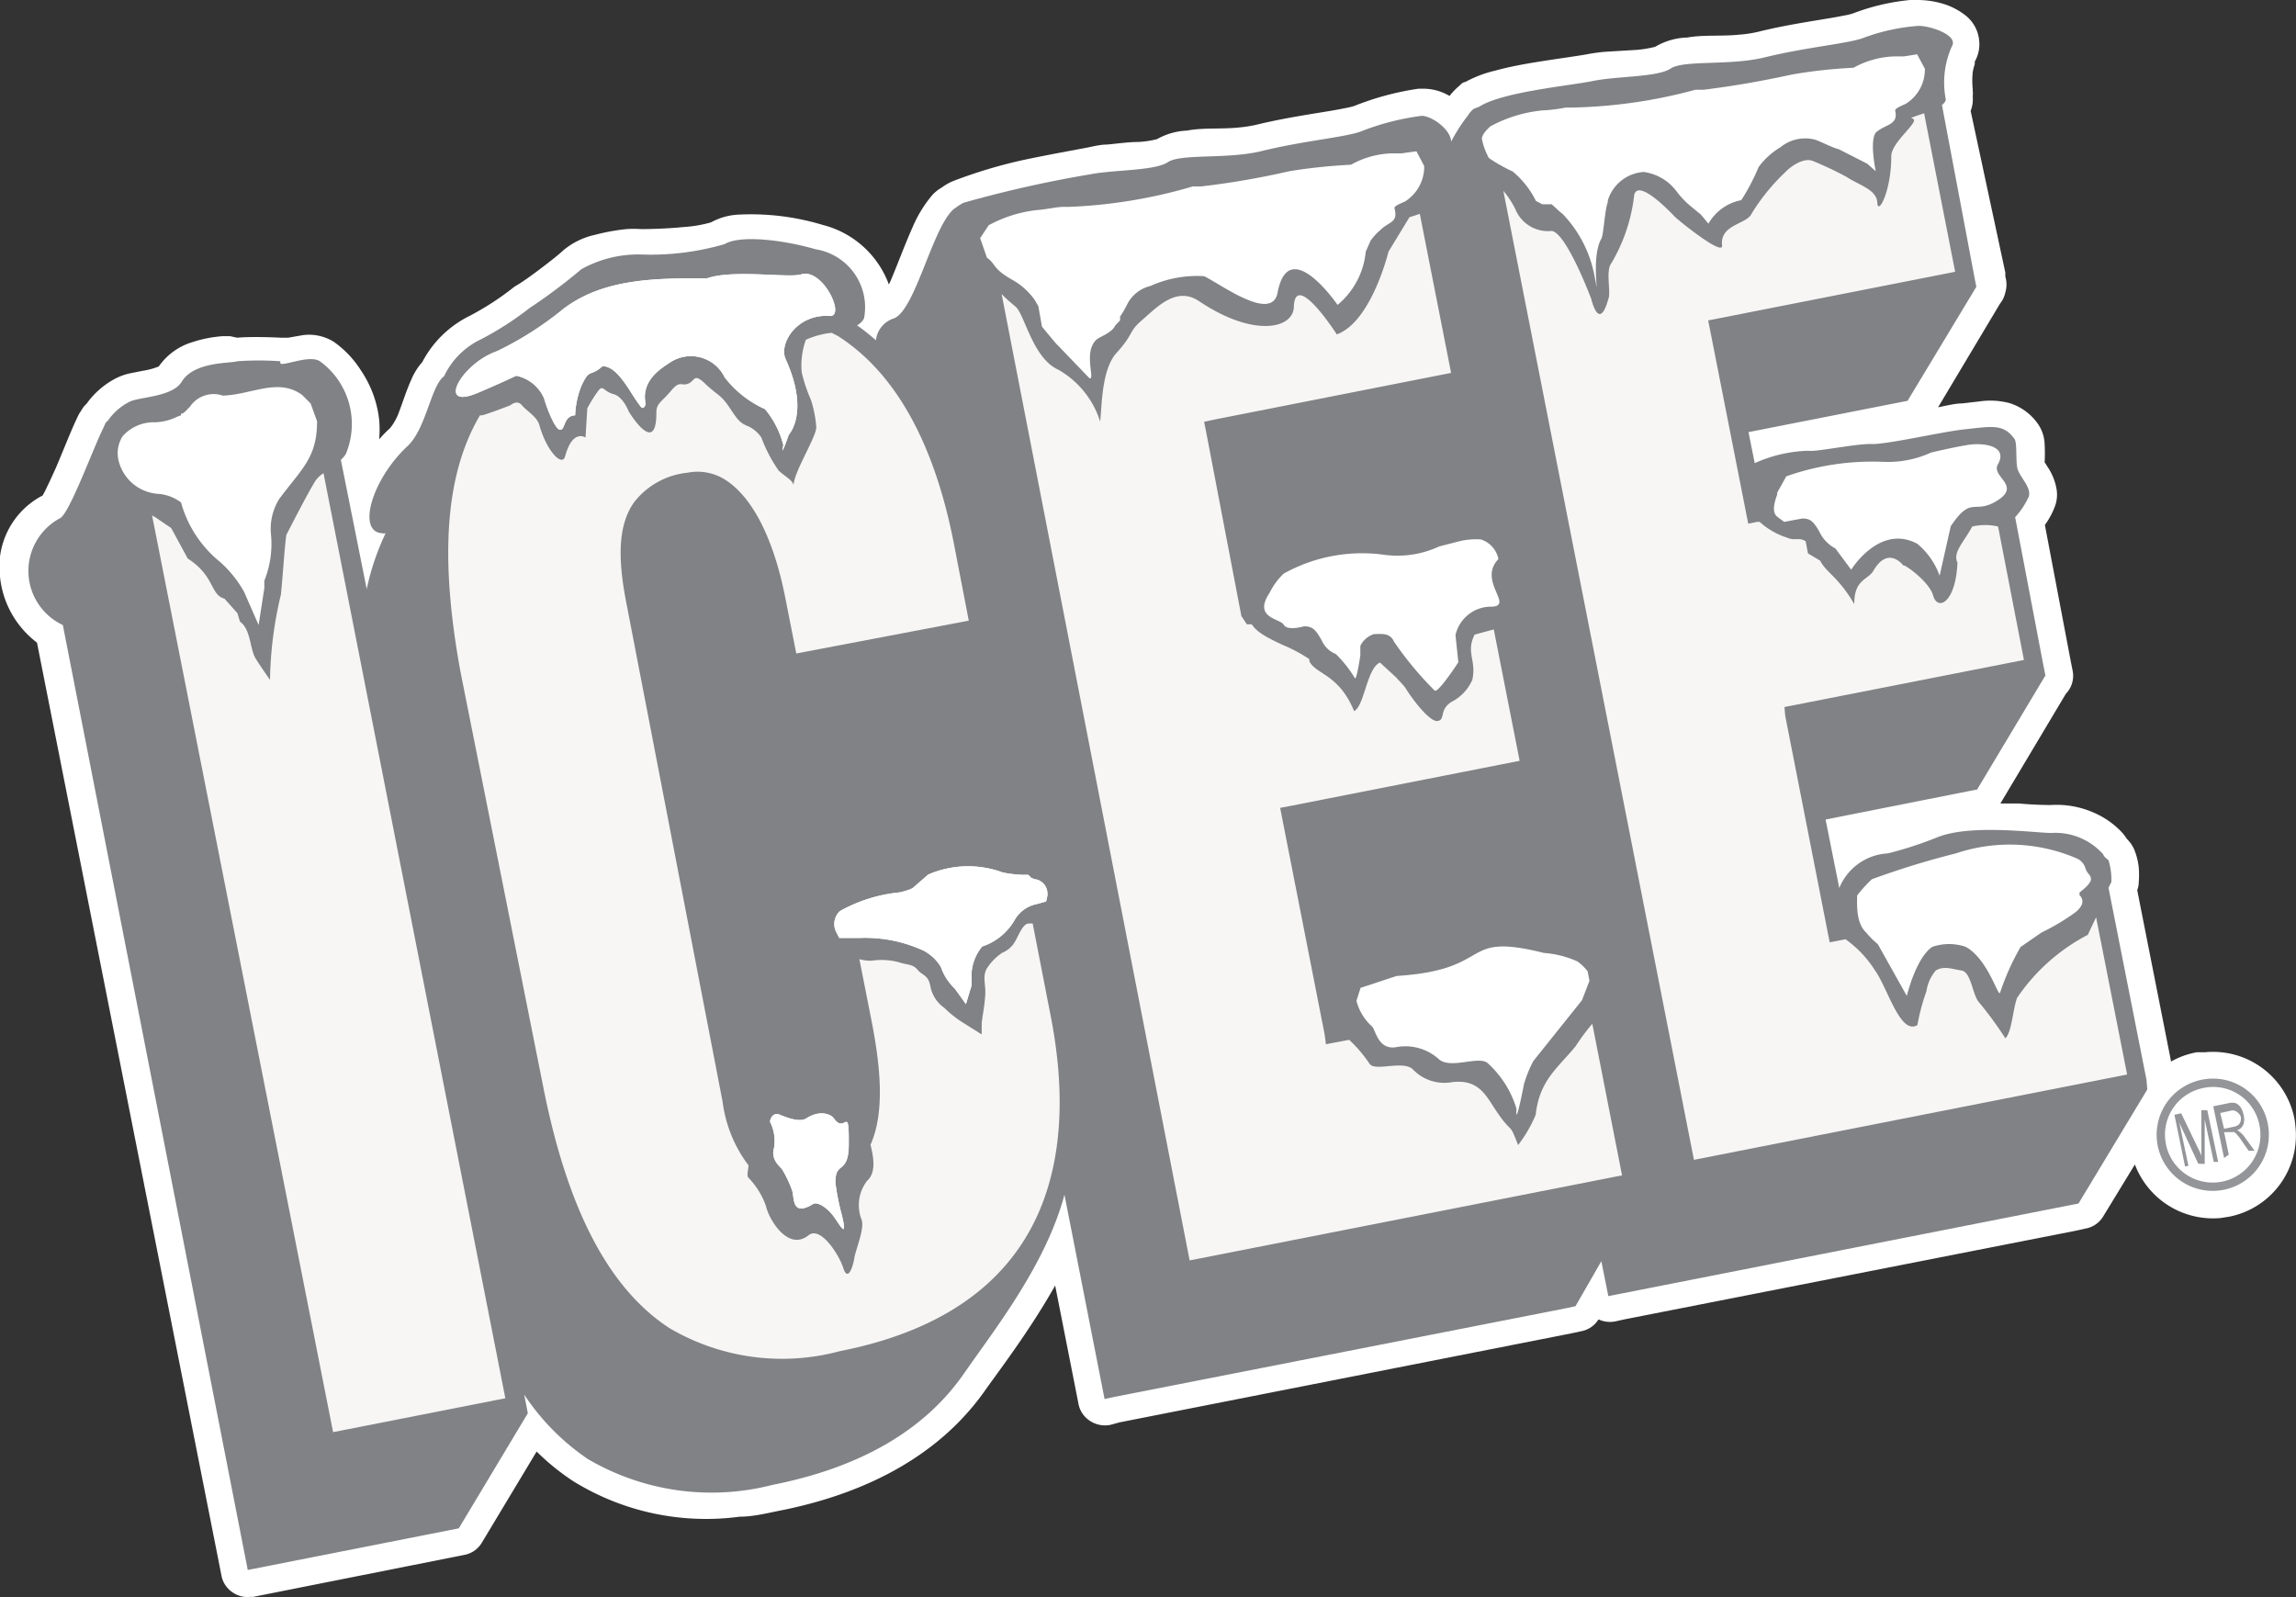
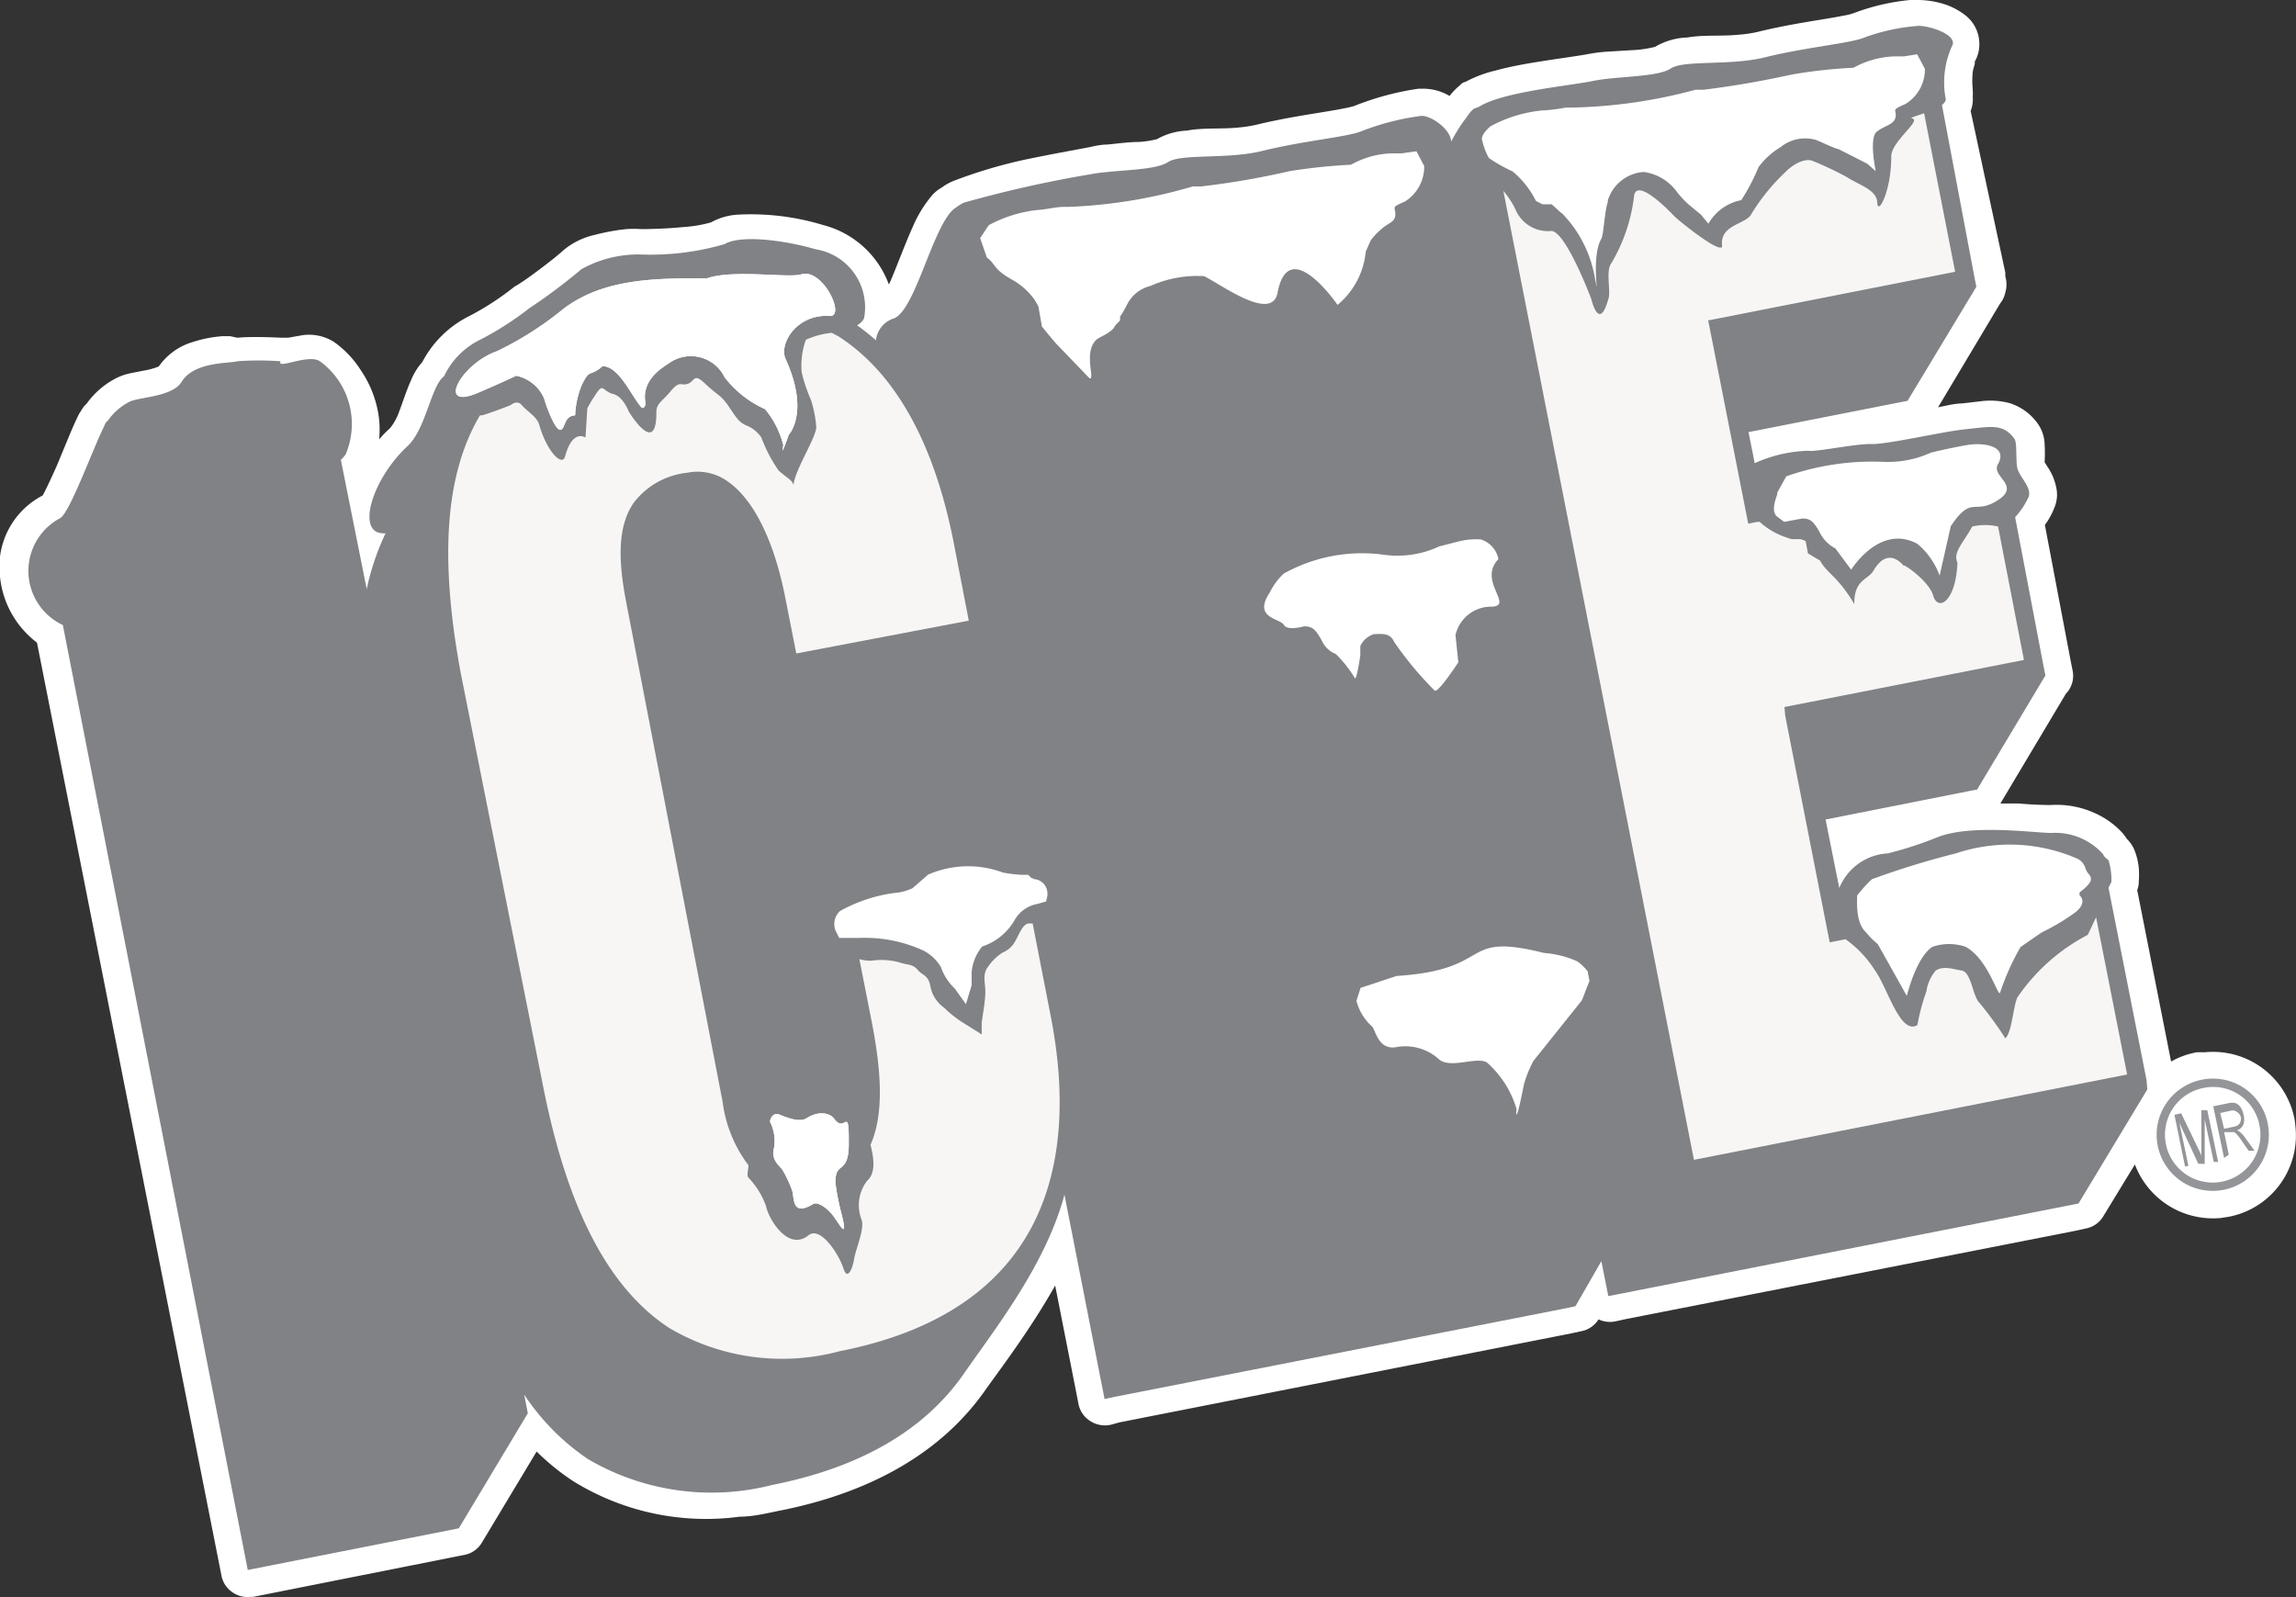
<svg xmlns="http://www.w3.org/2000/svg" viewBox="0 0 88.78 61.76">
  <rect x="0" y="0" width="88.78" height="61.76" fill="#333333" stroke="none" />
  <defs>
    <style>.cls-1{fill:#fff;}.cls-2{fill:#939598;}.cls-3{fill:#808285;}.cls-4{fill:#f7f6f5;}</style>
  </defs>
  <g id="Layer_2" data-name="Layer 2">
    <g id="Layer_1-2" data-name="Layer 1">
      <path class="cls-1" d="M88.72,43.26h0a3.21,3.21,0,0,0-3.46-2.57l-.31,0a3.1,3.1,0,0,0-1,.36l-1.31-6.63a.85.85,0,0,0,.06-.31,3.61,3.61,0,0,0,0-.56,2.53,2.53,0,0,0-.18-.71,1.32,1.32,0,0,0-.28-.4,1.86,1.86,0,0,0-.18-.24,3.22,3.22,0,0,0-1-.73,3.57,3.57,0,0,0-1.77-.34s-.61,0-1.23-.06l-.71,0,0,0,2.53-4.24a1,1,0,0,0,.26-.91l-.07-.35-1-5.27a2.93,2.93,0,0,0,.38-.7,1.28,1.28,0,0,0,.08-.63,2.18,2.18,0,0,0-.38-.95.85.85,0,0,0-.09-.14,6.15,6.15,0,0,0,0-.7,1.45,1.45,0,0,0-.26-.79,2.1,2.1,0,0,0-1.09-.8,2.89,2.89,0,0,0-1.15-.07l-.69.08c-.26,0-.58.08-.93.15l2.39-4a1.06,1.06,0,0,0,.21-.44,1.09,1.09,0,0,0,0-.62l0-.15L76.2,4.29a1.25,1.25,0,0,0,.08-.56,1,1,0,0,0,0-.22v0h0V3.44a3.23,3.23,0,0,1,0-.65,1.73,1.73,0,0,1,.08-.31.62.62,0,0,1,0-.1s0,0,0,0h0a1.35,1.35,0,0,0,.17-.8,1.4,1.4,0,0,0-.55-1,2.63,2.63,0,0,0-.94-.46A3.42,3.42,0,0,0,74.17,0h0l-.31,0a8.41,8.41,0,0,0-2.16.5,2,2,0,0,1-.39.1c-.71.15-2,.3-3.33.63a4.7,4.7,0,0,1-.73.11c-.66.07-1.4,0-2,.11A2.6,2.6,0,0,0,64,1.81h0a4.28,4.28,0,0,1-.73.12L62.1,2a6.55,6.55,0,0,0-.74.1c-.38.07-1.29.19-2.19.34-.46.08-.92.17-1.35.29a4.63,4.63,0,0,0-1.16.44h0l0,0h0s-.1,0-.21.13h0a2.56,2.56,0,0,0-.4.41,2,2,0,0,0-1-.28h-.2a10.93,10.93,0,0,0-2.49.67,3.39,3.39,0,0,1-.39.09c-.71.15-2,.3-3.33.62a5,5,0,0,1-.74.12c-.66.07-1.39,0-2,.12a2.57,2.57,0,0,0-1.16.33h0a3.7,3.7,0,0,1-.73.11c-.36,0-.78.06-1.2.1-.25,0-.49.06-.73.11-.47.09-1.48.27-2.48.48A18.86,18.86,0,0,0,36.86,7a2,2,0,0,0-.4.22l-.17.11,0,0a1.69,1.69,0,0,0-.23.2,4.86,4.86,0,0,0-.77,1.25c-.3.67-.57,1.41-.82,2a2.14,2.14,0,0,1-.1.22A3.69,3.69,0,0,0,31.82,8.7a9.59,9.59,0,0,0-3.28-.4,2.44,2.44,0,0,0-1.05.3h0a5,5,0,0,1-1.07.18c-.68.07-1.43.08-1.63.08a3.84,3.84,0,0,0-.58,0,8.05,8.05,0,0,0-1.2.22,2.86,2.86,0,0,0-1.24.61c-.12.12-.5.42-.87.7s-.76.56-1,.69a10.82,10.82,0,0,1-1.75,1.14A4.11,4.11,0,0,0,16.33,14a2.42,2.42,0,0,0-.43.69c-.19.42-.32.85-.46,1.21a2.14,2.14,0,0,1-.36.66,4.26,4.26,0,0,0-.42.43,4,4,0,0,0,0-.77,4.22,4.22,0,0,0-.7-1.89,3.89,3.89,0,0,0-1.05-1.11,1.81,1.81,0,0,0-1.2-.26l-.57.1-.27,0s-1.08-.06-1.7,0L8.9,13H8.82l-.21,0a4.86,4.86,0,0,0-1.17.23,2.44,2.44,0,0,0-1.3.94h0a2.75,2.75,0,0,1-.63.17l-.45.09a2.26,2.26,0,0,0-.54.18,3.19,3.19,0,0,0-1.17,1,1,1,0,0,0-.2.25L3.06,16s0,0,0,0c-.26.51-.57,1.32-.89,2.07-.16.36-.32.7-.44.94l-.08.15A3.1,3.1,0,0,0,0,22.3a3.65,3.65,0,0,0,1.43,2.55L8.56,60.91a1,1,0,0,0,.44.67,1,1,0,0,0,.68.17h.11l8.15-1.62a1,1,0,0,0,.7-.49l2.11-3.51a9.16,9.16,0,0,0,1.42,1.15,9.76,9.76,0,0,0,6.43,1.37c.49,0,1-.12,1.48-.22,3.57-.69,6.35-2.26,8.05-4.72.72-1,1.77-2.4,2.67-4l.83,4.21.07.36a1,1,0,0,0,.44.66,1.05,1.05,0,0,0,.79.16L43.3,55l17.46-3.44.37-.08a1,1,0,0,0,.68-.46,1.06,1.06,0,0,0,.64.08l.36-.08,17.46-3.43.36-.08a1,1,0,0,0,.7-.48l1.22-2a3.23,3.23,0,0,0,3.32,2.07l.32-.05a3.2,3.2,0,0,0,2.57-3.47C88.75,43.47,88.74,43.36,88.72,43.26Z" />
      <path class="cls-2" d="M87.69,43.46a2.17,2.17,0,1,1-2.54-1.71A2.16,2.16,0,0,1,87.69,43.46Zm-3.94.78a1.84,1.84,0,1,0,3.62-.71,1.82,1.82,0,0,0-2.16-1.46A1.84,1.84,0,0,0,83.75,44.24Z" />
      <path class="cls-3" d="M74.19,1a7.7,7.7,0,0,0-2.07.44c-.55.24-2.23.37-3.89.78-1.34.33-3.12.09-3.63.43s-2.08.29-3,.48-3.51.42-4.41,1h0L57,4.2a1,1,0,0,0-.25.28,6.47,6.47,0,0,0-.64,1c0-.46-.74-1-1.14-1a9.75,9.75,0,0,0-2.29.58c-.55.24-2.23.37-3.89.78-1.34.33-3.12.09-3.63.43s-2.08.29-3,.47a45.63,45.63,0,0,0-4.9,1.1,2.75,2.75,0,0,0-.25.15l-.08.06a.69.69,0,0,0-.13.11c-.79.84-1.43,3.83-2.23,4.15a1,1,0,0,0-.7.85,8.07,8.07,0,0,0-.73-.58.64.64,0,0,0,.27-.27,2.27,2.27,0,0,0-1.87-2.67c-1.27-.37-2.93-.56-3.52-.2a10.27,10.27,0,0,1-3.28.4,4.52,4.52,0,0,0-2.26.57,21.41,21.41,0,0,1-2,1.5,12.15,12.15,0,0,1-1.88,1.21,3,3,0,0,0-1.43,1.43c-.5.36-.69,2-1.39,2.68-1.39,1.28-2,3.34-1,3.39a.31.31,0,0,0,.13,0,9.63,9.63,0,0,0-.73,2.16l-1-5a1,1,0,0,0,.19-.22,3,3,0,0,0-1-3.59c-.46-.3-1.69.34-1.52,0a11.59,11.59,0,0,0-1.68,0c-.27.09-1.67,0-2.15.8-.36.58-1.63.58-2,.76a2.24,2.24,0,0,0-.85.74.38.38,0,0,0-.09.09L4,16.54l0,0c-.4.8-1.32,3.33-1.68,3.5a2.31,2.31,0,0,0,.11,4.13L9.58,60.71l8.16-1.61,2.67-4.45v0h0l-.14-.72a9,9,0,0,0,2.46,2.49,9.45,9.45,0,0,0,7.14,1c3.39-.67,5.88-2.11,7.4-4.3,1.2-1.73,3.16-4.2,3.89-6.92l1.48,7.54.07.36.37-.08,17.47-3.43.37-.08,1-1.74.2,1,.07.35.36-.07,17.46-3.44.36-.07,2.66-4.41h0L83,41.76l-1.47-7.43.11-.22a2.45,2.45,0,0,0-.1-.81c0-.07-.16-.11-.22-.27a2.48,2.48,0,0,0-2-.82c-.63,0-3.09-.35-4.39.16A14.42,14.42,0,0,1,73,33a2.15,2.15,0,0,0-1.88,1.34l-.53-2.65,5.5-1.09.36-.07,2.64-4.41h0l-.07-.35L77.92,20a3.08,3.08,0,0,0,.52-.78c.14-.37-.38-.8-.44-1.14s0-.92-.1-1.1c-.44-.61-.88-.49-2-.37-.82.09-2.94.58-3.53.56s-2.19.32-2.45.26a5.42,5.42,0,0,0-2.07.48l-.24-1.2,5.79-1.14.36-.07,2.66-4.41h0v0h0l-.06-.3L75.09,4.06c.1-.08.17-.17.14-.26a3.42,3.42,0,0,1,.24-2C75.75,1.36,74.64,1,74.19,1Z" />
      <path class="cls-1" d="M78.13,36.62l.81-.56a8.52,8.52,0,0,0,1.28-.76c.54-.41.19-.68.19-.68l0-.11s.43-.31.44-.5-.14-.19-.22-.46a.59.59,0,0,0-.34-.36A6.54,6.54,0,0,0,75.63,33a31.8,31.8,0,0,0-3.25,1,5.09,5.09,0,0,0-.57.63c0,.28-.06,1.06.35,1.43a3.16,3.16,0,0,0,.45.45l1.12,2c.44-1.65,1-1.9,1-1.9a2,2,0,0,1,1.27,0c.88.47,1.27,2,1.34,1.77A9.49,9.49,0,0,1,78.13,36.62Z" />
      <path class="cls-1" d="M73.62,2.18l-.34,0a3.49,3.49,0,0,0-1.61.44,19.29,19.29,0,0,0-2.37.26c-1.25.27-2.23.44-3.42.59l-.16,0-.16,0a19.6,19.6,0,0,1-4.83.69h-.09l-.1,0a6.15,6.15,0,0,1-.9.11,5.26,5.26,0,0,0-2,.61s-.33.26-.34.49a2.65,2.65,0,0,0,.27.74,6.26,6.26,0,0,0,.92.52,3.5,3.5,0,0,1,.9,1.14l.25.13H60l.33.3.09.07a4.72,4.72,0,0,1,1.22,2.32c.28,1.42-.17-.58.28-1.36.09-.16.13-1.12.25-1.41l0-.07V7.75a1.56,1.56,0,0,1,1.39-1.1h0a1.9,1.9,0,0,1,1.29.78,3.52,3.52,0,0,0,.46.49l.46.38.29.35a1.87,1.87,0,0,1,1.27-.91A8,8,0,0,0,68,6.46a2.91,2.91,0,0,1,.85-.77,1.51,1.51,0,0,1,1.33-.29c.22.07.69.32.92.37l1.1.56.33.29c-.18-.93-.11-1.34,0-1.49.35-.33.89-.28.75-.85,0-.07.08-.12.4-.26a1.56,1.56,0,0,0,.75-1.36l-.3-.56Z" />
      <path class="cls-1" d="M49.4,11.32c.43-2.29,2.32.47,2.32.47a3.05,3.05,0,0,0,1.09-2.06L53,9.3a2.33,2.33,0,0,1,.38-.41c.35-.34.69-.27.54-.84,0-.07.09-.12.41-.26a1.59,1.59,0,0,0,.74-1.37l-.3-.57-.59.08-.35,0a3.42,3.42,0,0,0-1.59.44,21.34,21.34,0,0,0-2.38.25,31.44,31.44,0,0,1-3.42.59l-.16,0-.16,0A19.61,19.61,0,0,1,41.33,8h-.09l-.1,0c-.28,0-.59.08-.91.11a5.07,5.07,0,0,0-2,.6l-.33.5.26.75c.37.27.2.42,1,.87a2.63,2.63,0,0,1,.85.77l.14.24.14.79s.57.7.59.7l1.25,1.3c.23.06-.25-1,.26-1.49.15-.13.61-.27.73-.55l.19-.2,0-.15c.16-.21.28-.51.37-.63a1.35,1.35,0,0,1,.8-.55,4.4,4.4,0,0,1,2.08-.38C47.22,11,49.18,12.47,49.4,11.32Z" />
      <path class="cls-1" d="M76.12,17.2c-.62.1-1.45.3-1.45.3a4,4,0,0,1-1.83.36,10,10,0,0,0-3.77.56l-.35.63,0,.07c-.12.33-.21.69,0,.86l.12.09.15.11.7-.13c.3,0,.42.1.65.49a1.43,1.43,0,0,0,.63.67l.61.82s1.1-1.79,2.56-1A2.88,2.88,0,0,1,75,22.26l.43-1.91c.82-1.23.9-.42,1.81-1s-.22-.9,0-1.37C77.67,17.26,76.75,17.11,76.12,17.2Z" />
      <path class="cls-1" d="M27.35,10.76c-2,0-4,0-5.56,1.18a12.89,12.89,0,0,1-2.57,1.64c-1.39.48-2.38,2.31-.74,1.61.85-.36,1.48-.66,1.48-.66a1.5,1.5,0,0,1,1.08.88c.06.24.41,1.21.62,1.21s.12-.54.58-.56a3.4,3.4,0,0,1,.25-1.16c.33-.69.3-.29.81-.74.63,0,1.11,1.14,1.49,1.58.06.08.2,0,.16-.21-.13-.87.69-1.33.94-1.5a1.45,1.45,0,0,1,2.13.56,4.06,4.06,0,0,0,1.56,1.23,3.51,3.51,0,0,1,.71,1.4c-.14.6.21-.41.21-.41s.82-.85-.12-2.92c-.28-.61.45-1.77,1.72-1.67.6,0-.3-1.87-1.12-1.61C30.5,10.76,28.36,10.41,27.35,10.76Z" />
      <path class="cls-1" d="M40,34l-.13-.06-.11-.11h-.23a5.1,5.1,0,0,1-.75-.09,3.87,3.87,0,0,0-2.89.08l-.61.53a2.29,2.29,0,0,1-.51.16,5.88,5.88,0,0,0-2.29.72.68.68,0,0,0-.13.84l.1.2.79,0a5.4,5.4,0,0,1,2.47.49,1.71,1.71,0,0,1,.67.63,2.12,2.12,0,0,0,.54.84l.43.6.22-.73c0-.08,0-.42,0-.5a1.8,1.8,0,0,1,.41-1,2.26,2.26,0,0,0,1.24-1,1.27,1.27,0,0,1,.87-.64l.36-.1.05-.22C40.54,34.2,40.19,34,40,34Z" />
      <path class="cls-1" d="M30.08,43.08c.23.08.81.36,1.11.16.49-.31.9-.18,1.05,0,.44.65.59-.59.58,1,0,.46-.07.74-.3.91s-.2.38-.22.56a9.2,9.2,0,0,0,.25,1.27c.26,1.06-.12.3-.36,0s-.59-.52-.75-.42c-.86.52-.71-.28-.82-.55a4.46,4.46,0,0,0-.37-.78c-.08-.12-.46-.38-.32-.84a1.64,1.64,0,0,0-.15-1C29.76,43.4,29.8,43.05,30.08,43.08Z" />
-       <path class="cls-1" d="M12.26,16.29c0,1.4-.57,1.81-1.46,3a2.18,2.18,0,0,0-.32,1.39,3.84,3.84,0,0,1-.26,1.78l0,.29L10,24.17l-.56-1.28a4.46,4.46,0,0,0-.93-1.16A4.49,4.49,0,0,1,7,19.43a1.69,1.69,0,0,0-.84-.33,1.69,1.69,0,0,1-1.56-1.23h0a1.23,1.23,0,0,1,.14-1A1.61,1.61,0,0,1,6,16.33a2.09,2.09,0,0,0,.86-.22L7,16.06,7,16c.11,0,.22-.15.35-.28a1.1,1.1,0,0,1,1.27-.42,4.87,4.87,0,0,0,.83-.12c.78-.16,1.52-.42,2.23.09l.33.33Z" />
      <path class="cls-1" d="M56.43,20.93l-.78.2a3.81,3.81,0,0,1-2.15.32,6.23,6.23,0,0,0-3.86.73,2.53,2.53,0,0,0-.54.73c-.67,1,.4,1,.54,1.25s.78.06.78.06c.33,0,.45.12.69.55a1,1,0,0,0,.54.52,4.49,4.49,0,0,1,.73.92c.07.18.22-.87.22-.87l0-.36a.87.87,0,0,1,.53-.46c.24,0,.62-.07.77.29a13.23,13.23,0,0,0,1.57,1.89c.12.14.92-1.09.92-1.09l-.11-1.05a1.41,1.41,0,0,1,1.42-1.1c.84-.05-.57-1,.24-1.84a1,1,0,0,0-.68-.76A2.77,2.77,0,0,0,56.43,20.93Z" />
      <path class="cls-1" d="M58.93,41.92a4.57,4.57,0,0,1,.36-.89l.28-.35,1.6-2,.29-.75-.07-.37a2,2,0,0,0-.39-.38,3.85,3.85,0,0,0-1.3-.33c-3.32-.83-1.86.65-5.7.89l-1.39.46-.16.5a2,2,0,0,0,.61,1c.13.13.22.88.89.8a1.93,1.93,0,0,1,1.7.47c.45.37,1.47-.13,1.85.12a3.86,3.86,0,0,1,1.14,1.79S58.56,43.78,58.93,41.92Z" />
-       <path class="cls-4" d="M19.54,54.07l-6.66,1.31-7-35.45L6,20l.62.42.64,1.18c1.06.68.86,1.4,1.42,1.55l.5.56.1.33c.41.29.38,1,.58,1.38.08.15.5.76.58.87A15.06,15.06,0,0,1,10.86,23c.08-.76.13-1.69.21-2.31,0,0,.85-1.67,1.13-2.1a1,1,0,0,1,.31-.29Z" />
      <path class="cls-1" d="M27.35,10.76c-2,0-4,0-5.56,1.18a12.89,12.89,0,0,1-2.57,1.64c-1.39.48-2.38,2.31-.74,1.61.85-.36,1.48-.66,1.48-.66a1.5,1.5,0,0,1,1.08.88c.06.24.41,1.21.62,1.21s.12-.54.58-.56a3.4,3.4,0,0,1,.25-1.16c.33-.69.3-.29.81-.74.63,0,1.11,1.14,1.49,1.58.06.08.2,0,.16-.21-.13-.87.69-1.33.94-1.5a1.45,1.45,0,0,1,2.13.56,4.06,4.06,0,0,0,1.56,1.23,3.51,3.51,0,0,1,.71,1.4c-.14.6.21-.41.21-.41s.82-.85-.12-2.92c-.28-.61.45-1.77,1.72-1.67.6,0-.3-1.87-1.12-1.61C30.5,10.76,28.36,10.41,27.35,10.76Z" />
-       <path class="cls-1" d="M40,34l-.13-.06-.11-.11h-.23a5.1,5.1,0,0,1-.75-.09,3.87,3.87,0,0,0-2.89.08l-.61.53a2.29,2.29,0,0,1-.51.16,5.88,5.88,0,0,0-2.29.72.68.68,0,0,0-.13.84l.1.2.79,0a5.4,5.4,0,0,1,2.47.49,1.71,1.71,0,0,1,.67.63,2.12,2.12,0,0,0,.54.84l.43.6.22-.73c0-.08,0-.42,0-.5a1.8,1.8,0,0,1,.41-1,2.26,2.26,0,0,0,1.24-1,1.27,1.27,0,0,1,.87-.64l.36-.1.05-.22C40.54,34.2,40.19,34,40,34Z" />
      <path class="cls-1" d="M30.08,43.08c.23.08.81.36,1.11.16.49-.31.9-.18,1.05,0,.44.65.59-.59.58,1,0,.46-.07.74-.3.91s-.2.38-.22.56a9.2,9.2,0,0,0,.25,1.27c.26,1.06-.12.3-.36,0s-.59-.52-.75-.42c-.86.52-.71-.28-.82-.55a4.46,4.46,0,0,0-.37-.78c-.08-.12-.46-.38-.32-.84a1.64,1.64,0,0,0-.15-1C29.76,43.4,29.8,43.05,30.08,43.08Z" />
      <path class="cls-4" d="M39.26,36.39a1,1,0,0,1-.5.45,2,2,0,0,0-.56.55c-.23.31-.09.63-.1,1s-.08.71-.14,1.16V40l-.75-.47a4.33,4.33,0,0,1-.7-.56,1.31,1.31,0,0,1-.54-.86c-.09-.42-.3-.38-.49-.61s-.41-.18-.72-.29a2.64,2.64,0,0,0-1.06-.06,1.54,1.54,0,0,1-.47-.06l.43,2.18c.35,1.74.6,3.65,0,5,.15.58.19,1.11-.13,1.39a1.54,1.54,0,0,0-.22,1.49c.14.35-.22,1.14-.28,1.52s-.26.88-.42.37-.88-1.65-1.35-1.27c-.8.64-1.55-.66-1.64-1.13a3.08,3.08,0,0,0-.68-1.1c-.08-.09,0-.29,0-.48a5.16,5.16,0,0,1-1-2.46L24.22,23.32c-.37-1.88-.28-3.08.3-3.9a3,3,0,0,1,2.06-1.14,2,2,0,0,1,1.52.31c1,.67,1.82,2.24,2.27,4.55l.42,2.13L37.46,24,36.88,21c-.76-3.89-2.27-6.59-4.47-8l-.25-.13a3.19,3.19,0,0,0-1,.27A2.94,2.94,0,0,0,31,14.4a6.12,6.12,0,0,0,.36,1.07,4.73,4.73,0,0,1,.2,1c.07.34-.83,1.69-.88,2.3,0-.18-.32-.34-.57-.57a5.69,5.69,0,0,1-.67-1.28,1.24,1.24,0,0,0-.54-.45c-.31-.12-.41-.29-.72-.75s-.45-.44-.91-.88-.39-.1-.67,0-.3-.15-.66.28-.57.48-.56.85c0,1.72-1.07-.06-1.07-.06s-.21-.57-.59-.67-.39-.36-.57-.15a5.27,5.27,0,0,0-.44.7l-.07,1.13s-.5-.35-.79.73c-.11.41-.71-.19-1-1.23-.1-.32-.48-.52-.67-.75s-.44,0-.44,0-.82.32-1.1.39l-.08,0C17.2,18.36,17,21.6,17.81,26L21,42c.94,4.77,2.54,7.83,4.89,9.36a8.59,8.59,0,0,0,6.58.89c8.53-1.68,9.14-8,8.15-13l-.69-3.54-.14,0C39.56,35.71,39.42,36.1,39.26,36.39Z" />
-       <path class="cls-4" d="M46.63,16.66l-.07-.35.37-.08,9.18-1.81L54.9,8.27l-.4.13-.81,1.33s-.66,2.72-2,3.2c0,0-1.6-2.49-1.66-1.08,0,.86-1.54,1.22-3.66-.2-.87-.59-1.61.21-2.19.71s-.29.49-1,1.28c-.59.64-.57,2.06-.64,2.66a3.53,3.53,0,0,0-1.61-2c-1-.44-1.31-2.15-1.66-2.44s-.42-.37-.54-.49L46,48.74l16.72-3.29-1.15-5.86a7.94,7.94,0,0,0-.64.86c-.69.85-1.4,1.31-1.55,2.66a5.15,5.15,0,0,1-.68,1.17c-.38-1-.18-.31-.91-1.42-.37-.57-.68-1.17-1.73-1a1.68,1.68,0,0,1-1.44-.52c-.39-.34-1.45.1-1.66-.2a5.27,5.27,0,0,0-.79-.93l-.53.1-.37.07L51.22,40,49.57,31.6l-.07-.36.37-.07,8.89-1.75-1-5.08-.74.2c-.35.69.08,1-.09,1.75a1.74,1.74,0,0,1-.8.85c-.49.3-.23.69-.54.74s-1-.87-1.24-1.27c-.09-.13-.26-.29-.36-.41l-.63-.58c-.51.22-.6,1.68-1,1.88-.59-1.44-1.47-1.41-1.73-1.93l0-.08-.09-.06a6,6,0,0,0-.94-.49c-.6-.28-1-.49-1.2-.8l-.19,0L48,23.82Z" />
      <path class="cls-4" d="M73.93,4.58c.4.07-.82.9-.8,1.48,0,1.34-.52,2.29-.54,1.78s-.69-.67-1.19-1a13.5,13.5,0,0,0-1.29-.61c-.33-.15-.82.16-1.07.42a7.88,7.88,0,0,0-1.31,1.61c-.18.42-1.25.41-1.14,1.25,0,.38-1.71-1-1.85-1.15s-1.4-1.47-1.55-.82a6.61,6.61,0,0,1-.89,2.65c-.22.29,0,1.14-.11,1.37-.36,1.31-.66,0-.66,0S60.57,9,60,8.93A1.36,1.36,0,0,1,58.6,8.1a3.39,3.39,0,0,0-.47-.72L65.5,44.85l16.75-3.3-1.2-6.08-.32.68A7.45,7.45,0,0,0,78,38.58c-.16.38-.21,1.36-.46,1.57a13.9,13.9,0,0,0-1-1.37c-.27-.27-.31-1.19-.69-1.25s-.69-.19-1,0a1.6,1.6,0,0,0-.36.8,8.19,8.19,0,0,0-.35,1.31c-.67.4-1.15-1.45-1.65-2.13a4.24,4.24,0,0,0-1.13-1.19v0l-.25.05-.36.07-.07-.35-1.65-8.41L69,27.34l.36-.07,8.9-1.75-1-5.16a2.24,2.24,0,0,0-1,0c-.34.63-.76,1-.57,1.4-.07,1.56-.77,1.88-.94,1.27s-1.36-1.38-1.11-1.11c0,0-.6-.88-1.2.15-.21.36-.75.33-.74,1.29-.62-1.06-1.08-1.21-1.32-1.68l-.47-.28-.09-.47c-.27-.17-.41,0-.72-.14a2.86,2.86,0,0,1-1.06-.61l-.09,0-.35.07-.07-.35-1.41-7.16-.07-.35.36-.07,9.19-1.81L74.4,4.38C74.09,4.49,73.83,4.56,73.93,4.58Z" />
      <path class="cls-2" d="M84.49,45.11l-.41-2,.26-.06L85,44.42a2.31,2.31,0,0,1,.12.27c0-.07,0-.18,0-.33l0-1.43.23,0,.42,2-.17,0-.35-1.64,0,1.72L85,45l-.73-1.58.35,1.66Z" />
      <path class="cls-2" d="M86,44.78l-.42-2,.59-.12a.54.54,0,0,1,.28,0,.47.47,0,0,1,.19.16.78.78,0,0,1,.11.28.65.65,0,0,1,0,.37.4.4,0,0,1-.25.24.49.49,0,0,1,.13.08,1.14,1.14,0,0,1,.2.23l.35.48-.23,0-.26-.37a1.47,1.47,0,0,0-.18-.24.36.36,0,0,0-.12-.11.18.18,0,0,0-.09,0h-.1l-.2,0,.18.87ZM86,43.65l.38-.08a.38.38,0,0,0,.18-.08.27.27,0,0,0,.08-.14.37.37,0,0,0,0-.18A.42.42,0,0,0,86.5,43a.27.27,0,0,0-.24-.05l-.41.09Z" />
    </g>
  </g>
</svg>